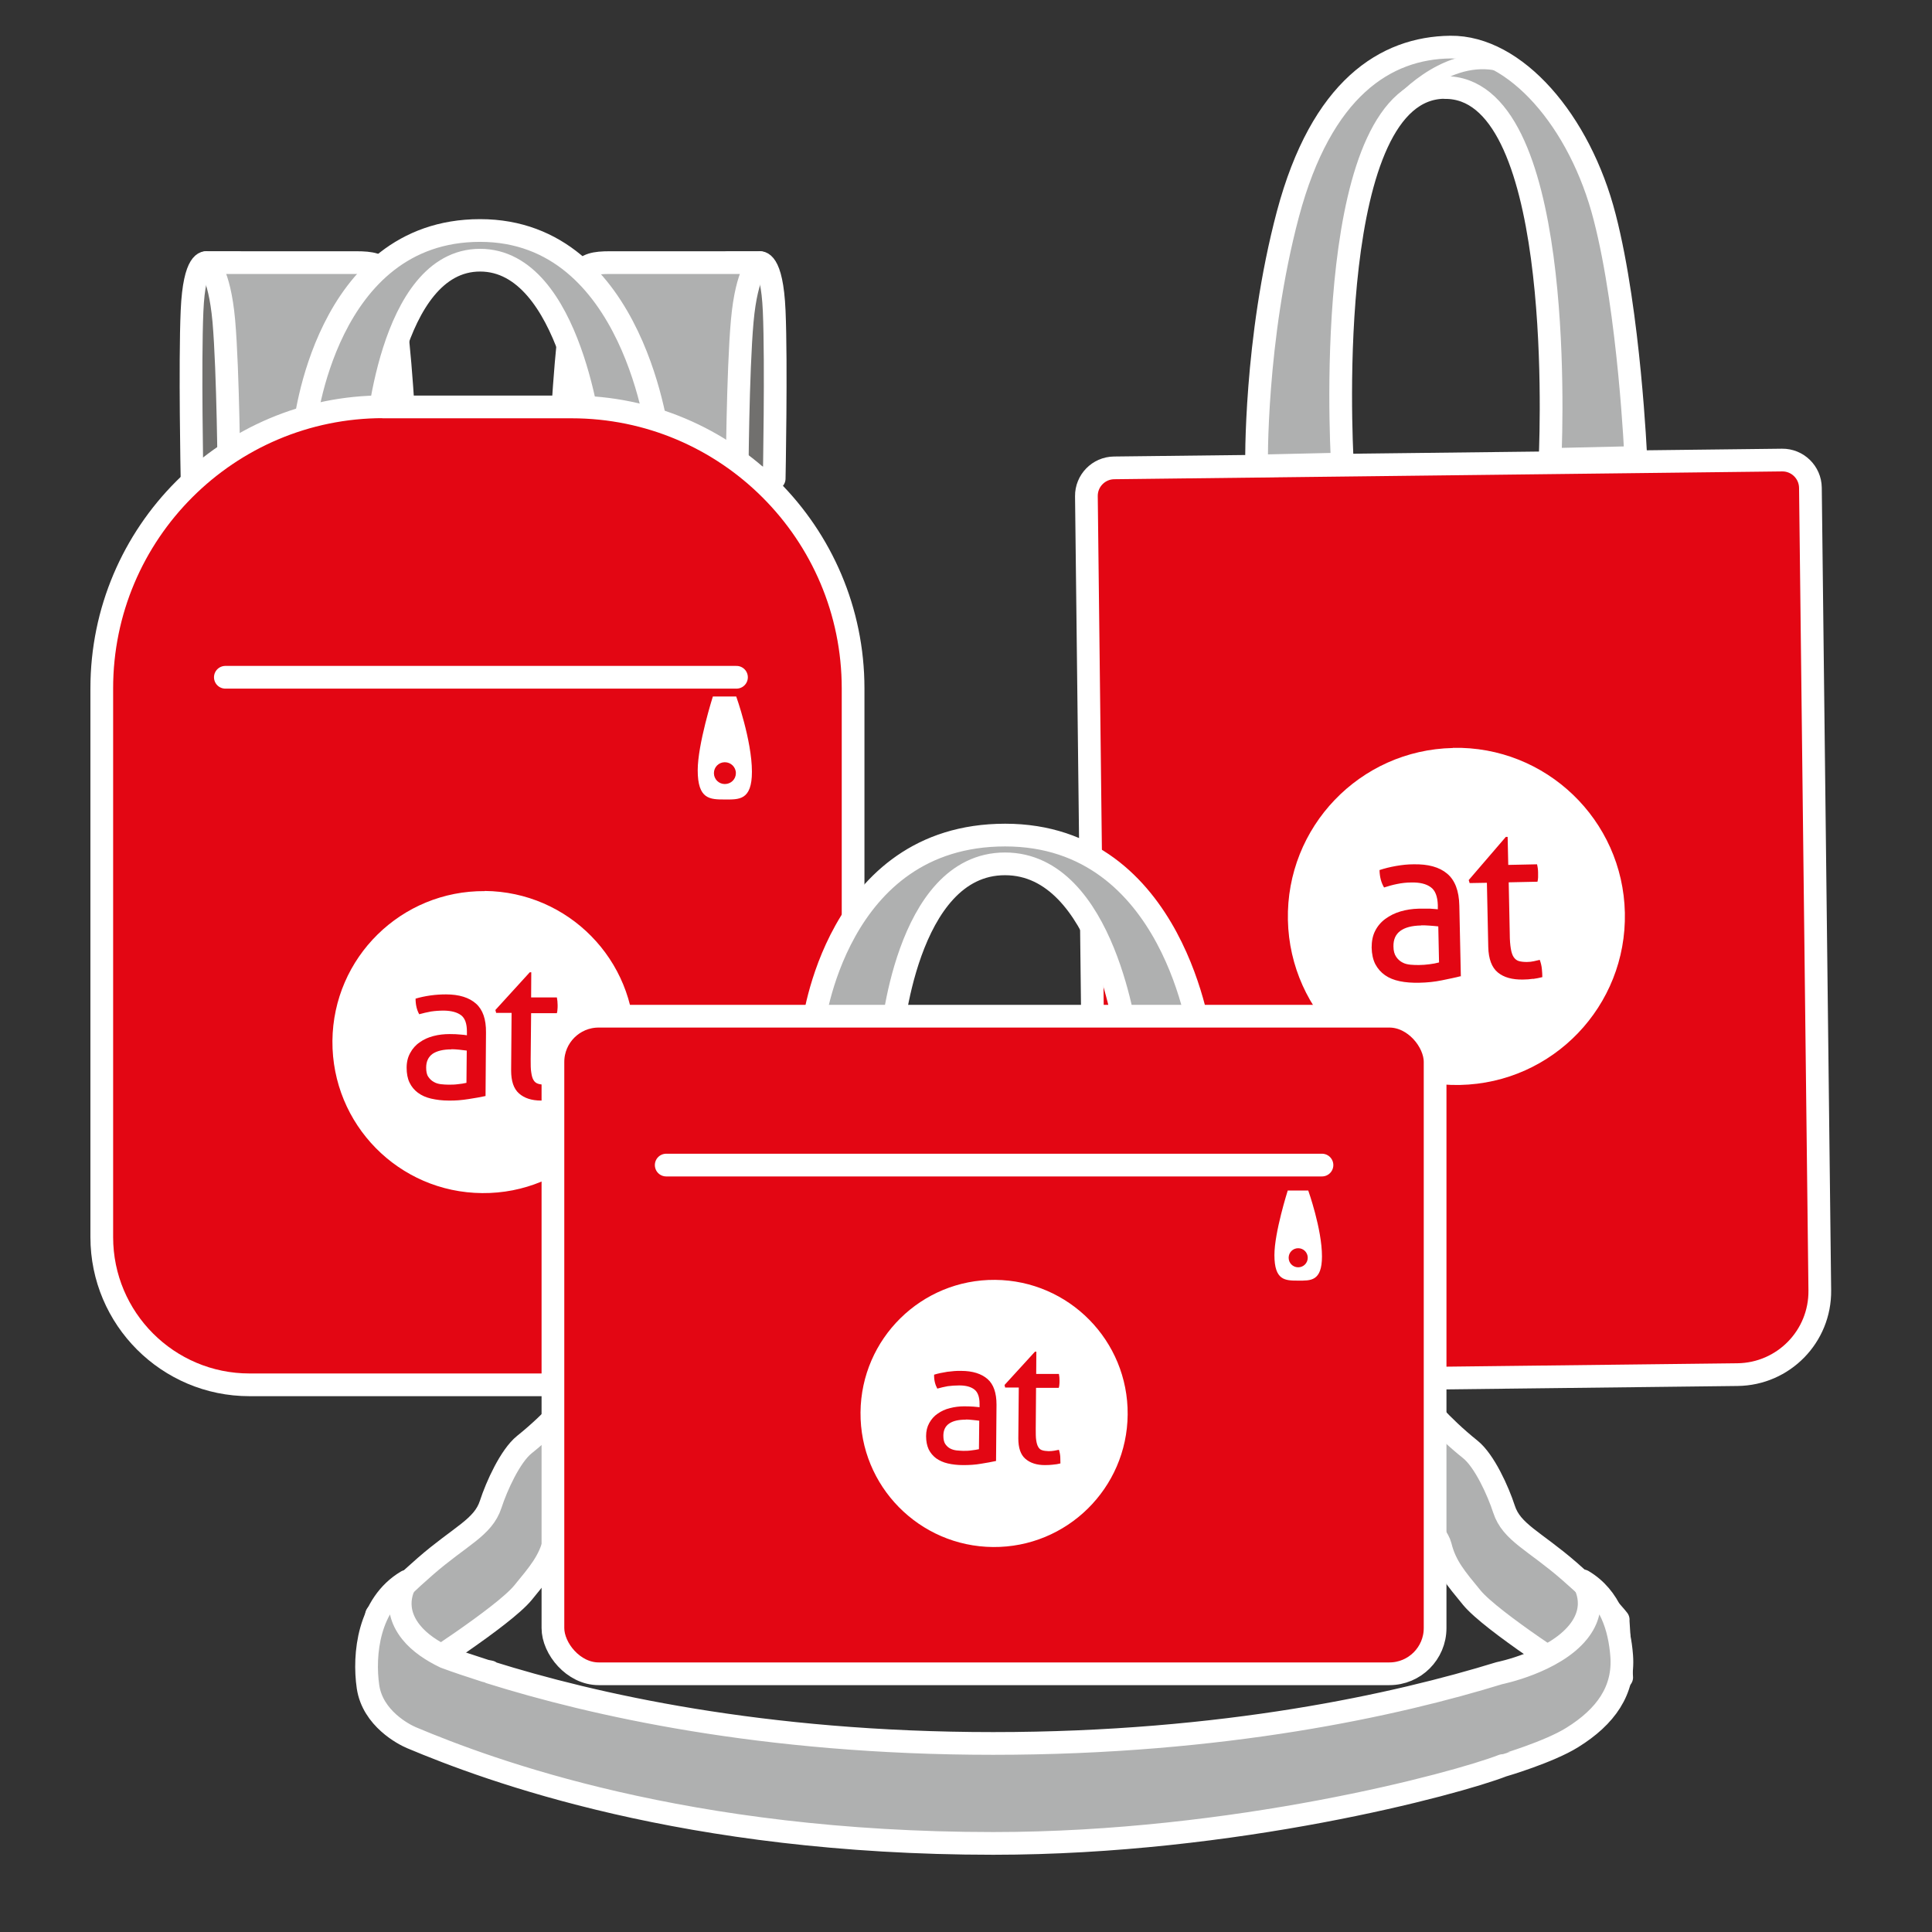
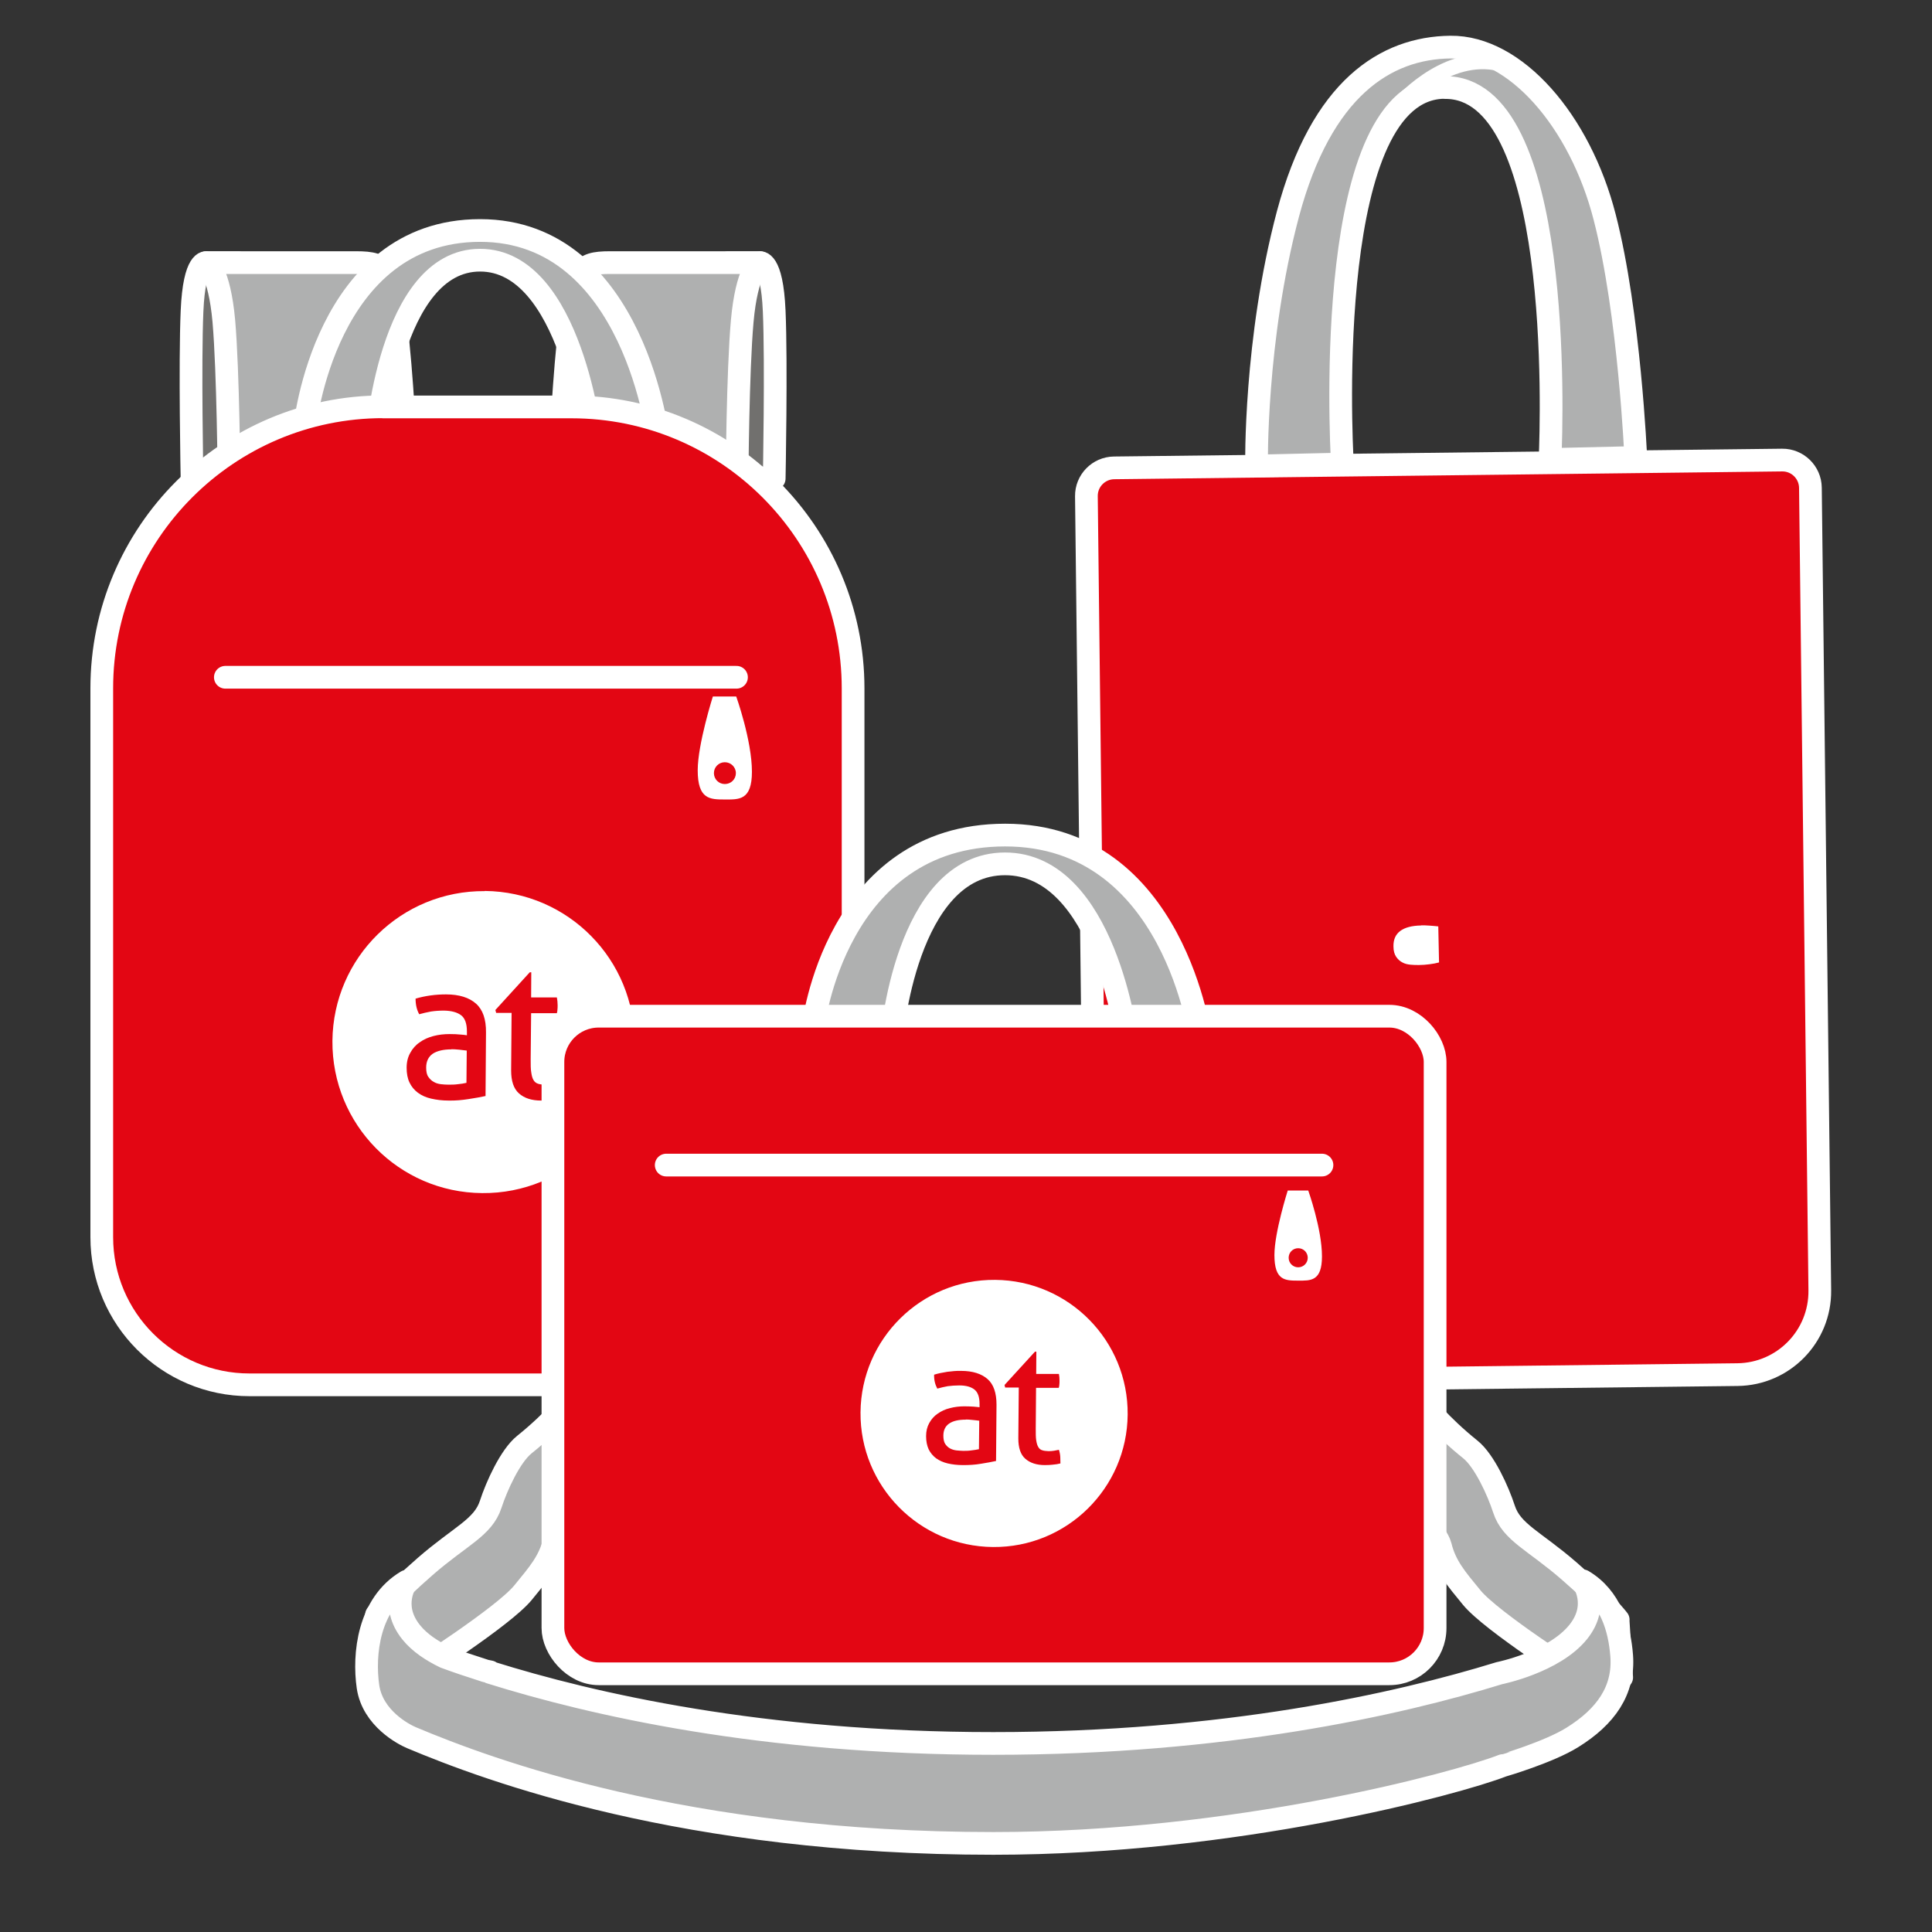
<svg xmlns="http://www.w3.org/2000/svg" viewBox="0 0 127.57 127.57">
  <rect x="0" y="0" width="127.57" height="127.57" fill="#333333" stroke="none" />
  <defs>
    <style>
      .cls-1, .cls-2 {
        fill: none;
      }

      .cls-1, .cls-2, .cls-3, .cls-4, .cls-5 {
        stroke: #fff;
        stroke-linecap: round;
        stroke-linejoin: round;
      }

      .cls-1, .cls-3, .cls-4, .cls-5 {
        stroke-width: 1.5px;
      }

      .cls-3 {
        fill: #afb0b0;
      }

      .cls-6 {
        fill: #fff;
        stroke-width: 0px;
      }

      .cls-4 {
        fill: #71706e;
      }

      .cls-5 {
        fill: #e30613;
      }
    </style>
  </defs>
  <g id="Icon">
    <g>
      <path class="cls-5" d="M73.93,30.63h44.1c1.02,0,1.85.83,1.85,1.85v53c0,3.04-2.46,5.5-5.5,5.5h-36.81c-3.04,0-5.5-2.46-5.5-5.5v-53c0-1.02.83-1.85,1.85-1.85Z" transform="translate(-.71 1.13) rotate(-.67)" />
      <path class="cls-3" d="M95.39,5.78c7.78-.09,7.08,21.79,6.96,24.56l5.66-.13s-.41-9.5-2.05-15.86c-1.63-6.37-5.91-11.29-10.19-11.24-4.27.05-8.51,2.71-10.73,11.03-2.21,8.32-2.07,16.63-2.07,16.63l5.67-.13c-.11-1.91-1.23-24.78,6.73-24.87Z" />
      <path class="cls-2" d="M92.33,7s2.89-3.46,6.4-2.86" />
      <g>
-         <path class="cls-6" d="M95.93,49.39c-6.14.13-11.02,5.22-10.89,11.36.13,6.14,5.22,11.02,11.36,10.89,6.15-.13,11.02-5.22,10.89-11.37-.13-6.14-5.22-11.02-11.36-10.89ZM96.44,64.46c-.34.09-.75.17-1.23.27-.48.1-.98.15-1.49.16-.48.01-.91-.02-1.29-.1-.39-.08-.71-.21-.98-.4-.27-.19-.48-.43-.64-.73-.15-.3-.23-.66-.24-1.09,0-.42.07-.79.23-1.1.16-.32.39-.59.68-.8.29-.21.62-.38,1-.49.38-.11.77-.17,1.19-.18.31,0,.57,0,.77,0,.2.01.37.03.5.04v-.28c-.02-.57-.17-.97-.47-1.18-.3-.22-.72-.32-1.27-.31-.34,0-.66.04-.95.1-.3.06-.58.14-.86.23-.19-.32-.29-.7-.3-1.15.33-.11.69-.2,1.09-.27.4-.07.78-.11,1.15-.11.97-.02,1.71.18,2.23.62.51.43.78,1.13.8,2.11l.1,4.68ZM101.23,64.63c-.21.03-.44.05-.68.05-.7.01-1.25-.14-1.65-.47-.4-.33-.61-.89-.63-1.68l-.09-4.24-1.14.02-.06-.2,2.45-2.85h.12s.04,1.85.04,1.85l1.9-.04c.04.16.07.35.07.55,0,.11,0,.21,0,.31,0,.1-.02.2-.04.29l-1.9.04.07,3.41c0,.41.03.73.07.97.04.24.1.43.19.56.09.13.2.22.34.26.14.04.32.06.53.06.17,0,.32-.02.46-.05.14-.03.28-.06.39-.09.07.19.12.39.14.6.02.2.03.38.03.54-.19.05-.4.09-.61.12Z" />
        <path class="cls-6" d="M93.83,61.11c-.6.01-1.06.13-1.37.36-.31.23-.46.57-.45,1.03,0,.29.07.52.18.68.11.16.25.29.41.37.16.09.34.13.54.15.19.02.38.02.56.02.22,0,.45-.02.69-.05.24-.03.45-.07.63-.12l-.05-2.38c-.15-.02-.33-.03-.56-.05-.22-.02-.41-.02-.57-.02Z" />
      </g>
    </g>
    <g>
      <path class="cls-4" d="M50.14,17.34s.83-.27.98,3.2c.15,3.46,0,11.06,0,11.06l-7.56-.4,4.52-13.85h2.06Z" />
      <path class="cls-3" d="M36.98,30.26s.25-5.66.69-9.06.59-3.86,2.6-3.86h9.87s-.83.53-1.13,3.86-.34,10.39-.34,10.39l-11.68.53v-1.86Z" />
    </g>
    <g>
      <path class="cls-4" d="M13.66,17.34s-.83-.27-.98,3.2,0,11.06,0,11.06l7.56-.4-4.52-13.85h-2.06Z" />
      <path class="cls-3" d="M26.81,30.26s-.25-5.66-.69-9.06-.59-3.86-2.6-3.86c-2.01,0-9.87,0-9.87,0,0,0,.83.53,1.13,3.86.29,3.33.34,10.39.34,10.39l11.68.53v-1.86Z" />
    </g>
    <path class="cls-3" d="M20.12,28.21s1.32-12.99,11.58-12.99,11.79,13.93,11.79,13.93h-4.45s-1.31-11.97-7.34-11.97-6.85,11.97-6.85,11.97l-4.73-.94Z" />
    <path class="cls-5" d="M25.31,26.87h12.43c10.26,0,18.59,8.33,18.59,18.59v36.23c0,5.38-4.37,9.75-9.75,9.75h-30.11c-5.38,0-9.75-4.37-9.75-9.75v-36.24c0-10.26,8.33-18.59,18.59-18.59Z" />
    <path class="cls-6" d="M48.61,45.99h-1.54s-1,3.15-1,4.87c0,1.92.8,1.93,1.79,1.93.93,0,1.79.07,1.79-1.83,0-2.08-1.04-4.98-1.04-4.98ZM47.86,51.77c-.4,0-.72-.32-.72-.72s.32-.72.72-.72.73.32.73.72-.32.72-.73.72Z" />
    <line class="cls-1" x1="14.88" y1="44.72" x2="48.63" y2="44.72" />
  </g>
  <g id="default">
    <g>
      <path class="cls-6" d="M32.01,58.84c-5.51-.04-10.01,4.38-10.06,9.89-.04,5.51,4.38,10.01,9.89,10.05,5.51.05,10.01-4.38,10.06-9.89.05-5.51-4.38-10.01-9.89-10.06ZM32.06,72.37c-.3.07-.67.13-1.11.2-.44.07-.88.11-1.33.1-.43,0-.81-.05-1.16-.13-.34-.08-.63-.21-.87-.39-.24-.18-.42-.4-.55-.67-.13-.27-.19-.6-.19-.98,0-.37.08-.7.24-.98.15-.28.36-.52.63-.7.26-.19.56-.32.9-.41.34-.09.7-.13,1.07-.13.28,0,.51.01.69.03.18.01.33.03.45.05v-.25c0-.51-.12-.87-.38-1.07-.26-.2-.64-.3-1.13-.31-.31,0-.59.02-.86.06-.27.05-.53.11-.78.18-.16-.29-.24-.63-.24-1.03.3-.09.63-.16.98-.21.36-.05.7-.07,1.03-.07.87,0,1.53.21,1.98.61.45.4.67,1.03.66,1.91l-.03,4.2ZM36.35,72.64c-.19.02-.4.03-.62.03-.63,0-1.11-.16-1.46-.47-.35-.31-.52-.81-.52-1.52l.03-3.8h-1.02s-.05-.19-.05-.19l2.27-2.49h.1s-.01,1.66-.01,1.66h1.7c.03.16.05.33.05.51,0,.1,0,.19-.01.27,0,.09-.02.18-.04.26h-1.7s-.03,3.04-.03,3.04c0,.37,0,.66.04.88.03.22.08.39.15.5.07.12.17.2.3.24.12.04.28.06.48.06.15,0,.29-.01.42-.03.13-.02.25-.04.35-.07.06.17.09.35.11.53.01.18.02.35.02.48-.18.04-.36.07-.55.09Z" />
      <path class="cls-6" d="M29.81,69.29c-.54,0-.95.1-1.24.29-.28.2-.43.5-.43.91,0,.26.04.47.14.61.1.15.22.26.36.34.14.08.3.13.48.15.17.02.34.03.49.03.2,0,.41,0,.62-.03.21-.02.4-.05.57-.09l.02-2.13c-.13-.02-.3-.04-.5-.06-.2-.02-.37-.03-.51-.03Z" />
    </g>
    <g>
      <path class="cls-3" d="M24.86,106.63s.9-1.18,3.22-3.2c2.32-2.02,3.82-2.56,4.32-4.1.39-1.2,1.29-3.19,2.22-3.94,2-1.6,3.24-3.18,3.24-3.18l.89,6.8s-1.92,1.82-2.15,2.75c-.33,1.34-1.03,2.14-2.07,3.41-1.31,1.59-7.1,5.27-7.1,5.27h-2.8l.24-3.82Z" />
      <path class="cls-3" d="M106.85,106.95s-.9-1.18-3.22-3.2c-2.32-2.02-3.82-2.56-4.32-4.1-.39-1.2-1.29-3.19-2.22-3.94-2-1.6-3.24-3.18-3.24-3.18l-.89,6.8s1.92,1.82,2.15,2.75c.33,1.34,1.03,2.14,2.07,3.41,1.31,1.59,7.1,5.27,7.1,5.27h2.8s-.24-3.82-.24-3.82Z" />
      <path class="cls-3" d="M53.69,67.79s1.45-12.65,12.68-12.65,12.91,13.56,12.91,13.56h-4.88s-1.44-11.66-8.04-11.66-7.5,11.66-7.5,11.66l-5.18-.91Z" />
      <rect class="cls-5" x="36.51" y="67.1" width="58.25" height="43.42" rx="3.02" ry="3.02" />
      <line class="cls-1" x1="43.99" y1="76.93" x2="87.29" y2="76.93" />
      <path class="cls-6" d="M86.38,78.61h-1.35s-.88,2.76-.88,4.26c0,1.68.7,1.69,1.57,1.69.81,0,1.57.06,1.57-1.6,0-1.82-.91-4.36-.91-4.36ZM85.72,83.68c-.35,0-.63-.28-.63-.63s.28-.63.63-.63.63.28.63.63-.28.63-.63.63Z" />
      <path class="cls-3" d="M104.5,104.39s1.15,1.58-.29,3.37c-1.61,2-5.21,2.72-5.21,2.72-6.72,2.07-18.15,4.64-33.42,4.64s-26.52-2.59-33.22-4.69v-.04s-.11-.02-.3-.06c-1-.32-1.9-.62-2.68-.91-.83-.4-1.66-.93-2.23-1.64-1.44-1.79-.29-3.37-.29-3.37-2.53,1.5-2.87,4.84-2.56,6.97.31,2.09,2.37,3.15,2.87,3.36,5.14,2.16,18.07,6.98,38.42,6.98,15.94,0,30.52-3.93,33.64-5.14.02,0,3.06-.9,4.58-1.85,2.23-1.38,3.44-3.12,3.27-5.4-.14-1.85-.75-3.87-2.57-4.95Z" />
      <g>
        <path class="cls-6" d="M65.71,84.51c-4.87-.04-8.85,3.88-8.89,8.75-.04,4.87,3.88,8.85,8.75,8.89s8.85-3.88,8.89-8.75c.04-4.87-3.88-8.85-8.75-8.89ZM65.76,96.47c-.27.06-.6.12-.98.18-.39.07-.78.09-1.18.09-.38,0-.72-.04-1.02-.11-.3-.07-.56-.19-.77-.34-.21-.16-.37-.35-.49-.59-.11-.24-.17-.53-.17-.87,0-.33.07-.62.21-.87.14-.25.32-.46.56-.62.23-.16.5-.29.8-.36.3-.08.62-.12.95-.12.25,0,.45.01.61.02.16.01.29.03.4.04v-.22c0-.45-.11-.77-.34-.95-.23-.18-.56-.27-1-.27-.27,0-.52.02-.76.05-.24.04-.46.1-.69.16-.14-.26-.22-.56-.21-.92.26-.08.55-.14.87-.19.32-.04.62-.07.91-.06.77,0,1.35.19,1.75.54.4.35.59.92.59,1.69l-.03,3.71ZM69.55,96.71c-.17.02-.35.03-.55.03-.55,0-.98-.14-1.3-.42-.31-.27-.46-.72-.46-1.34l.03-3.36h-.9s-.04-.17-.04-.17l2.01-2.2h.09s-.01,1.47-.01,1.47h1.5c.03.14.04.29.04.45,0,.09,0,.17-.01.24,0,.08-.02.16-.04.23h-1.5s-.02,2.69-.02,2.69c0,.33,0,.58.03.77.03.19.07.34.14.45.06.11.15.18.26.21.11.04.25.05.42.06.13,0,.25-.01.37-.03.11-.02.22-.04.31-.06.05.15.08.31.09.47,0,.16.01.31.01.43-.16.04-.32.07-.49.08Z" />
        <path class="cls-6" d="M63.77,93.74c-.48,0-.84.08-1.1.26-.25.17-.38.44-.38.8,0,.23.04.41.12.54.09.13.19.23.32.3.13.07.27.11.42.13.15.02.3.02.44.03.18,0,.36,0,.55-.03.19-.02.36-.05.5-.08l.02-1.88c-.12-.02-.26-.03-.44-.05-.18-.02-.33-.03-.45-.03Z" />
      </g>
    </g>
  </g>
</svg>